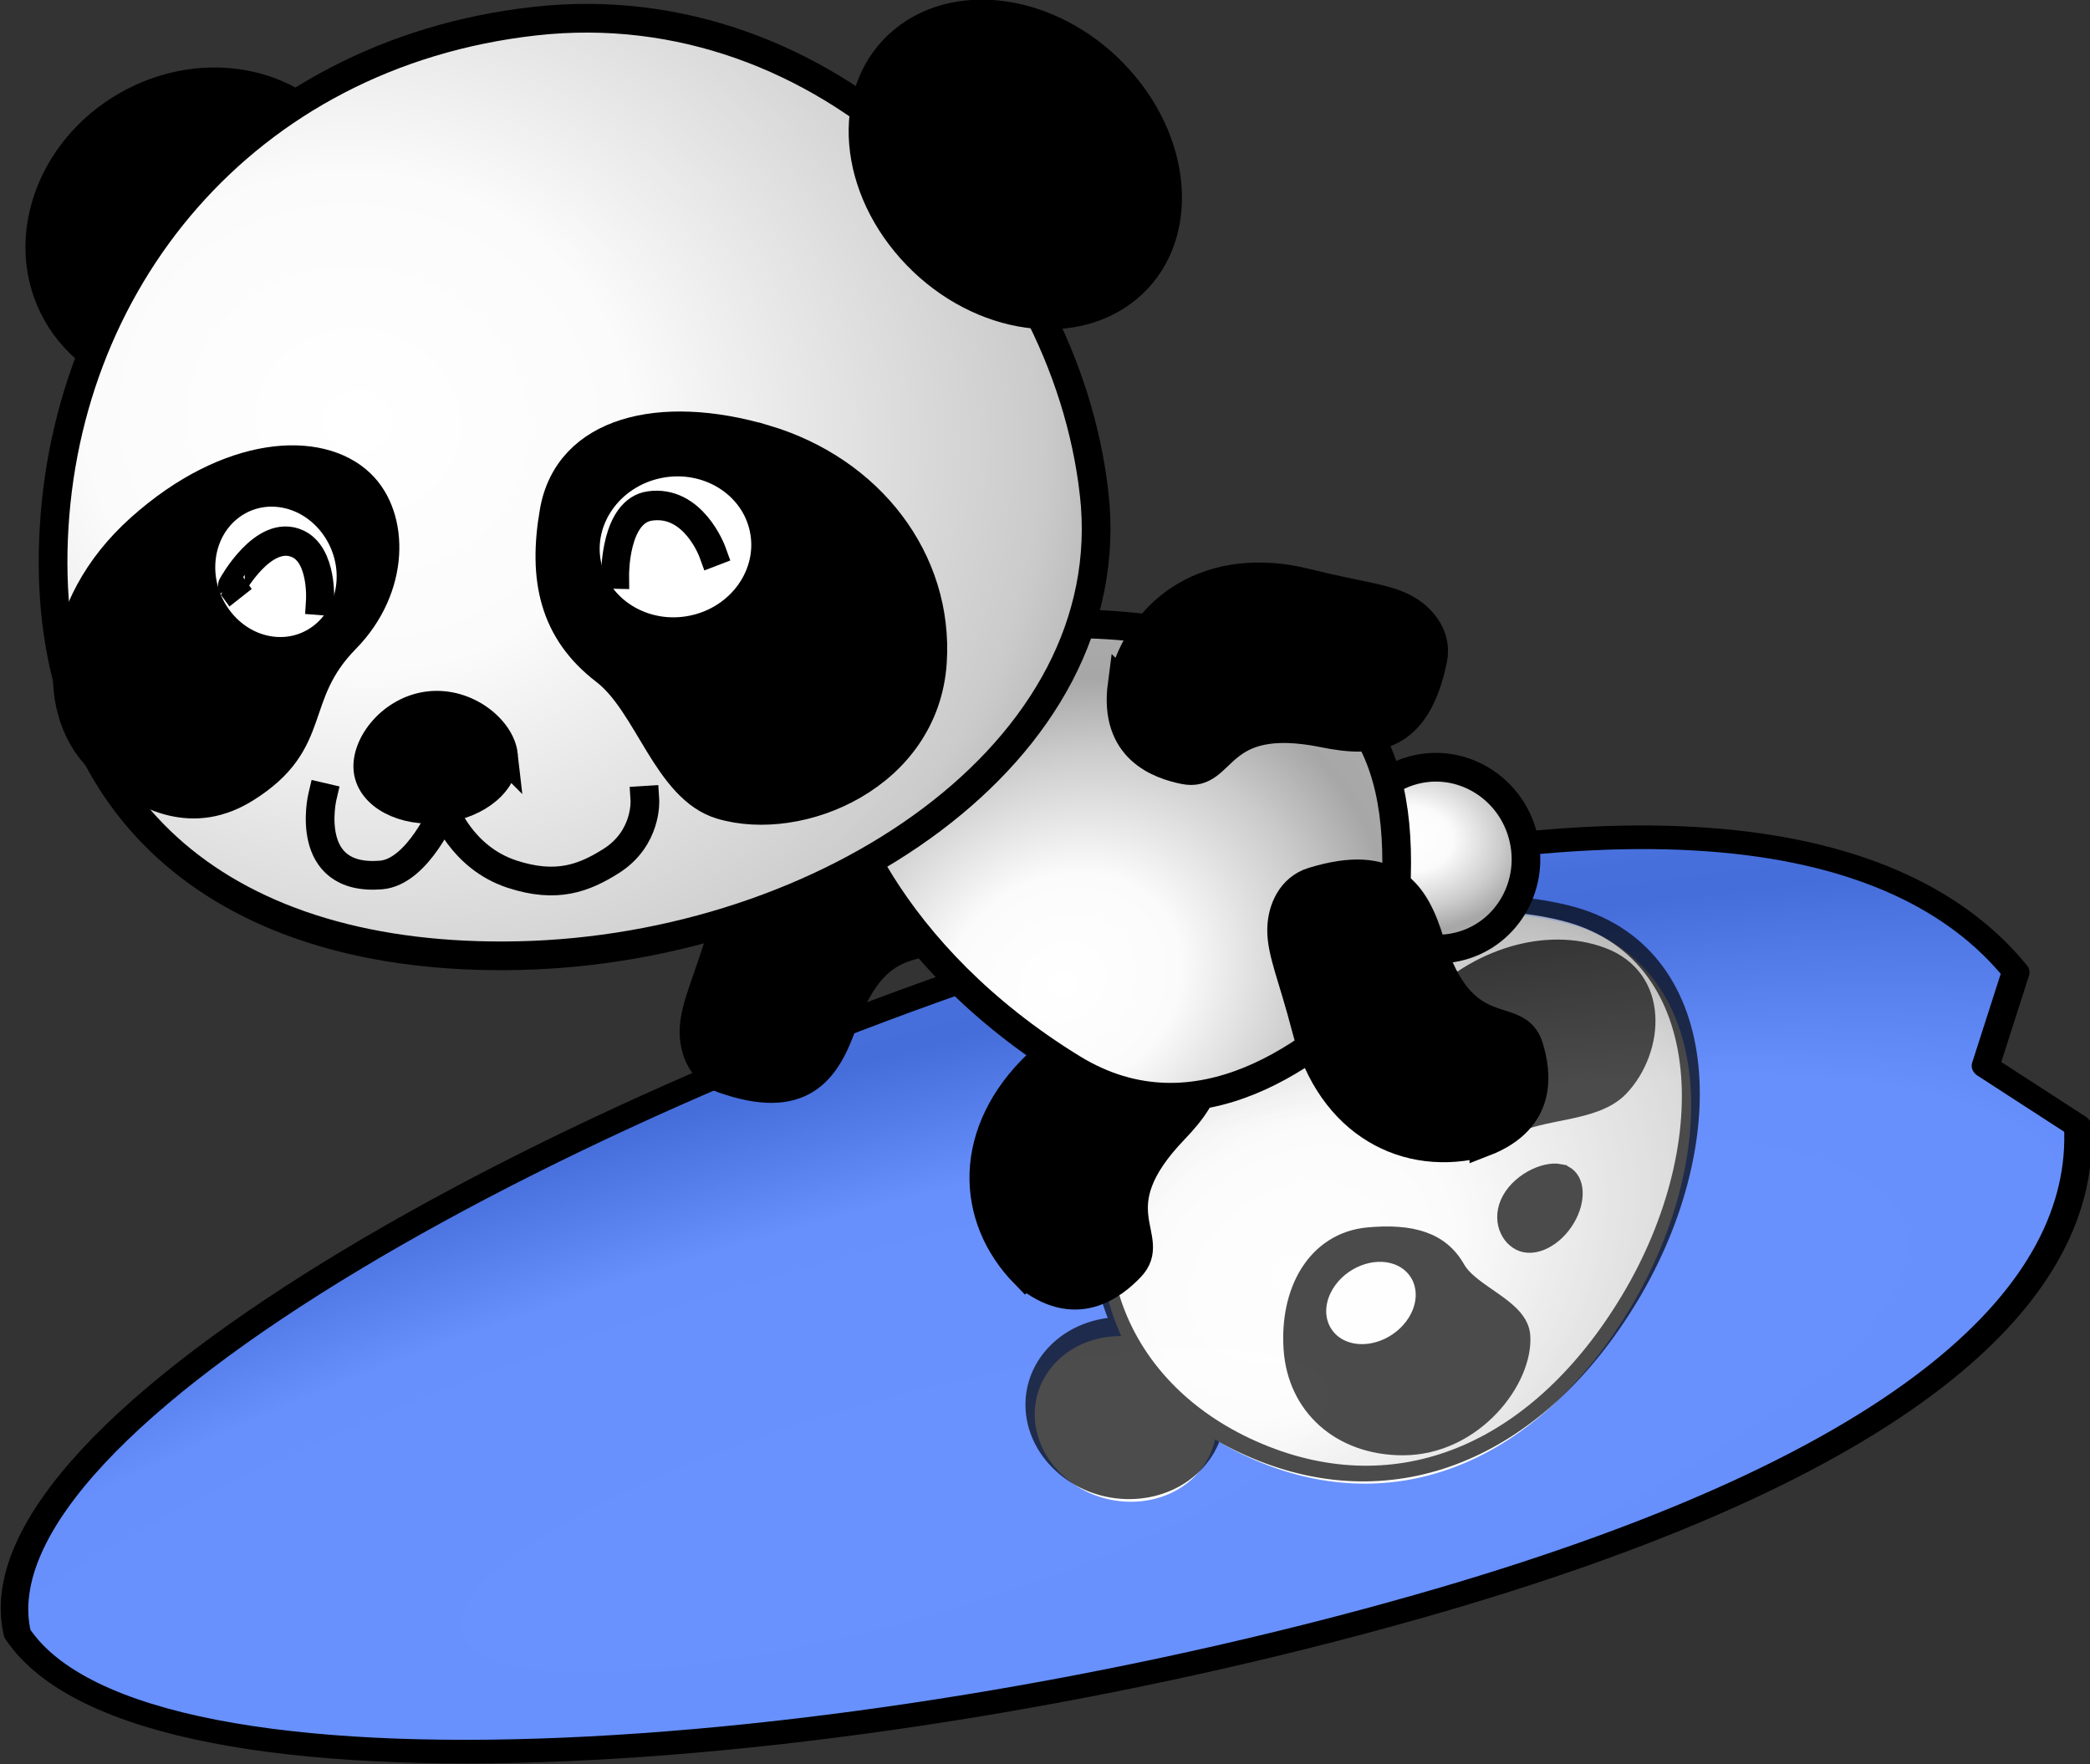
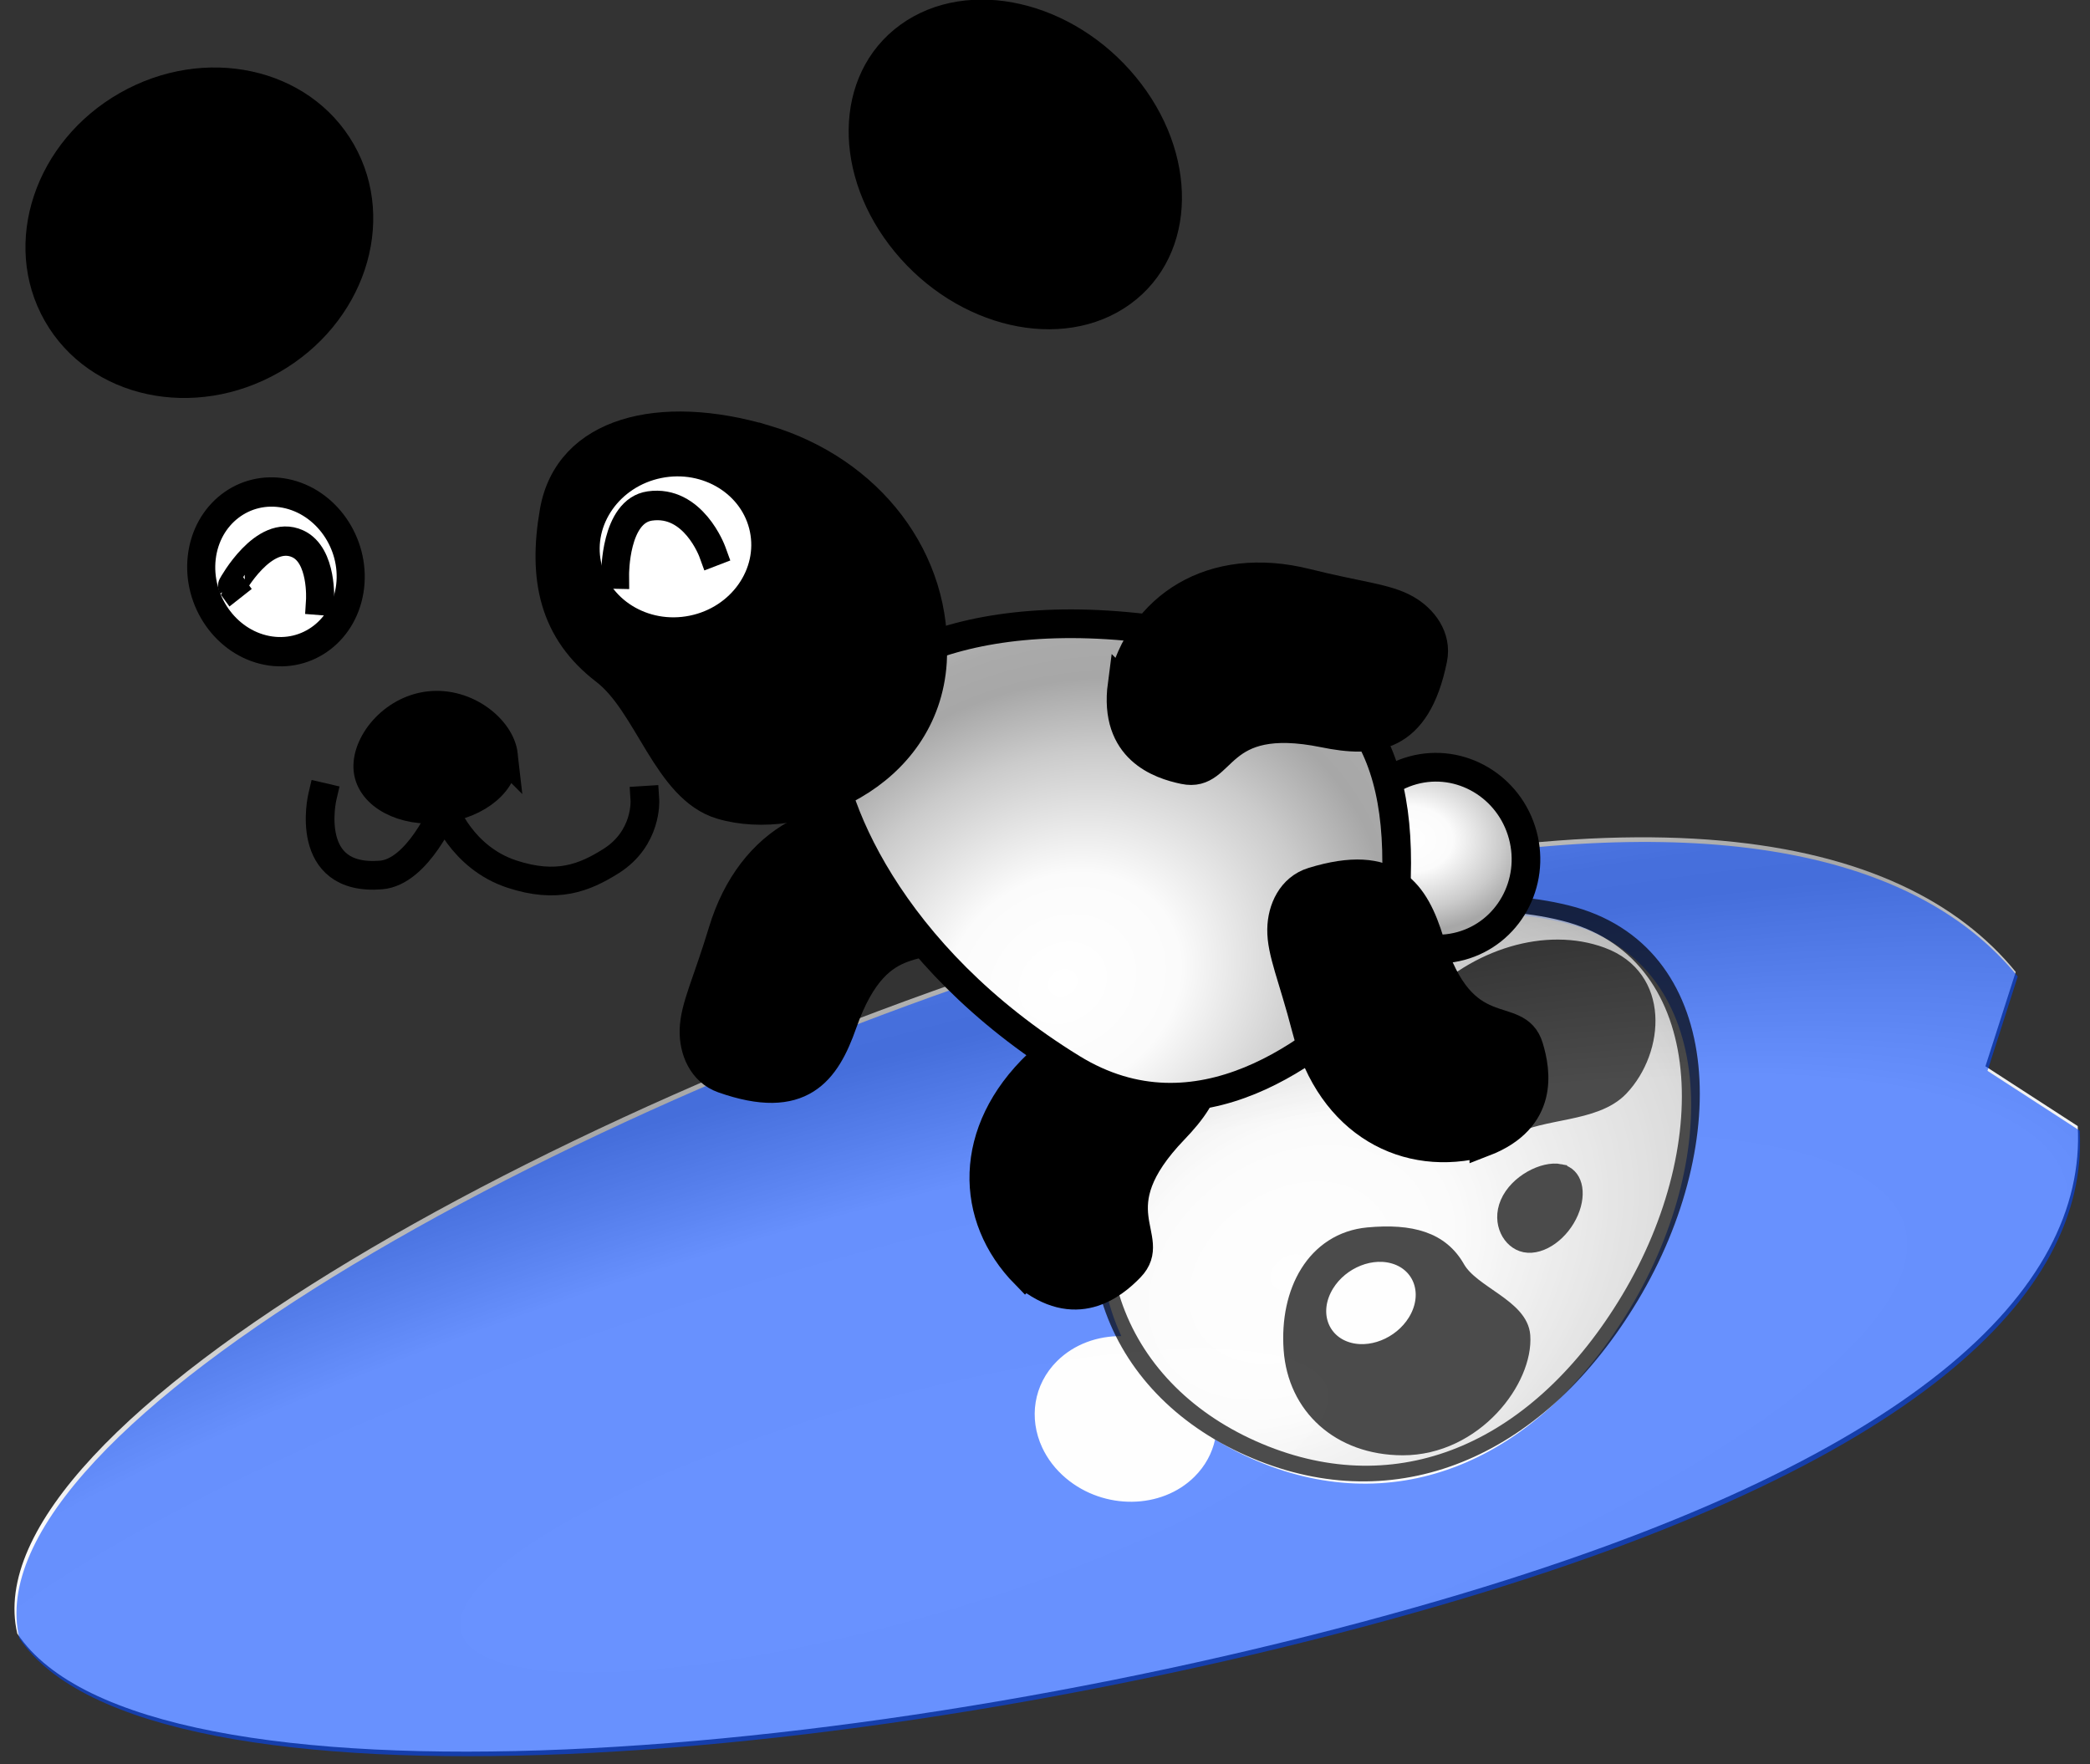
<svg xmlns="http://www.w3.org/2000/svg" version="1.1" viewBox="0 0 655.71 553.46">
  <rect x="0" y="0" width="655.71" height="553.46" fill="#333333" stroke="none" />
  <defs>
    <clipPath id="f">
      <path d="m-456.09-221.88c125.12 216.79 121.47 360.05 55.55 444.88l-54.456 3.635-23.946 57.93c-88.25 36.71-198.29-13.68-319.44-223.6-143.25-248.2-244.82-602.92-153.28-703.53 111.06-66.8 352.32 172.49 495.57 420.69z" fill="#ff0" fill-opacity=".629" />
    </clipPath>
    <radialGradient id="e" cx="403.85" cy="426.22" r="121.05" gradientTransform="matrix(1.812 .003 -.011 6.651 -1473.2 -2296.6)" gradientUnits="userSpaceOnUse">
      <stop stop-color="#fff" offset="0" />
      <stop stop-color="#fbfbfb" offset=".444" />
      <stop stop-color="#cbcbcb" offset=".566" />
      <stop stop-color="#a7a7a7" offset=".664" />
      <stop stop-color="#aaa" offset=".715" />
      <stop stop-color="#fff" offset="1" />
    </radialGradient>
    <radialGradient id="d" cx="121.24" cy="276.67" r="167.98" gradientTransform="matrix(-.974 2.364 -2.636 -1.087 210.62 -64.714)" gradientUnits="userSpaceOnUse">
      <stop stop-color="#fff" offset="0" />
      <stop stop-color="#fbfbfb" offset=".18" />
      <stop stop-color="#cbcbcb" offset=".45" />
      <stop stop-color="#a7a7a7" offset=".545" />
      <stop stop-color="#aaa" offset=".661" />
      <stop stop-color="#fff" offset="1" />
    </radialGradient>
    <radialGradient id="c" cx="-213.38" cy="402.94" r="37.908" gradientTransform="matrix(2.273 .695 -.525 1.703 482.96 -135.01)" gradientUnits="userSpaceOnUse">
      <stop stop-color="#fff" offset="0" />
      <stop stop-color="#fbfbfb" offset=".18" />
      <stop stop-color="#cbcbcb" offset=".381" />
      <stop stop-color="#a7a7a7" offset=".5" />
      <stop stop-color="#aaa" offset=".571" />
      <stop stop-color="#fff" offset="1" />
    </radialGradient>
    <radialGradient id="b" cx="72.331" cy="206.23" r="97.161" gradientTransform="matrix(1.724 -1.36 1.224 1.427 44.826 515.88)" gradientUnits="userSpaceOnUse">
      <stop stop-color="#fff" offset="0" />
      <stop stop-color="#fbfbfb" offset=".18" />
      <stop stop-color="#cbcbcb" offset=".381" />
      <stop stop-color="#a7a7a7" offset=".5" />
      <stop stop-color="#aaa" offset=".571" />
      <stop stop-color="#fff" offset="1" />
    </radialGradient>
    <radialGradient id="a" cx="121.24" cy="276.67" r="167.98" gradientTransform="matrix(-1.112 2.303 -2.567 -1.24 1164.8 575.53)" gradientUnits="userSpaceOnUse">
      <stop stop-color="#fff" offset="0" />
      <stop stop-color="#fbfbfb" offset=".18" />
      <stop stop-color="#cbcbcb" offset=".45" />
      <stop stop-color="#a7a7a7" offset=".545" />
      <stop stop-color="#aaa" offset=".661" />
      <stop stop-color="#fff" offset="1" />
    </radialGradient>
  </defs>
  <g transform="translate(-88.52 -403.45)">
    <g transform="matrix(-.385 -.878 1.01 -.295 -217.39 732.43)">
      <g transform="translate(426.81 -80.459)">
        <path d="m-582.86 679.13c0 152.75-41.349 219.65-96.365 234.14l-27.084-19.733-27.48 18.196c-52.406-17.277-91.175-84.694-91.175-232.6 0-174.88 49.403-384.14 121.05-396.05 71.649 11.911 121.05 221.18 121.05 396.05z" fill="url(#e)" />
        <g transform="translate(33.172 -11.729)">
          <path d="m-738.72 294.81c-71.649 11.911-121.06 221.19-121.06 396.06 0 147.91 38.781 215.32 91.188 232.59l27.47-18.18 27.09 19.72c43.496-11.453 78.425-55.689 91.156-149.19-2.082 0.25-4.271 0.094-6.531-0.531-4.071-1.127-7.88-3.596-11.156-7.031-2.214 14.504-7.185 27.896-14.719 38.688-25.522 36.558-87.023 16.119-127.94-28.688-39.185-42.913-45.613-88.029-15.406-119.66 3.801-3.98 7.88-7.49 12.219-10.5-4.04-2.455-7.494-5.896-9.906-10.188-7.328-13.039-2.22-28.966 11.406-35.562 3.833-1.855 7.926-2.769 12-2.844 10.412-0.191 20.671 5.159 25.938 14.531 3.767 6.703 4.241 14.152 1.969 20.719 22.831-0.425 47.441 9.147 69.656 30.031 15.344 14.424 25.557 32.446 31.094 51.281 4.265-4.207 9.927-5.925 16.094-4.219 3.62 1.002 7.017 3.074 10.031 5.938 0.3-8.664 0.469-17.615 0.469-26.906 0-174.88-49.413-384.15-121.06-396.06z" fill="#0046ff" fill-opacity=".586" />
          <g transform="matrix(.479 .394 -.276 .477 -457.29 977.57)" clip-path="url(#f)" opacity=".7" stroke="#000" stroke-linecap="square">
            <path transform="matrix(.22 .401 -.417 .197 -146.93 228.44)" d="m-868.57 158.08c0 50.495-51.167 91.429-114.29 91.429-63.118 0-114.29-40.934-114.29-91.429s51.167-91.429 114.29-91.429c63.118 0 114.29 40.934 114.29 91.429z" stroke-width="19.632" />
-             <path transform="matrix(-.22 .401 .417 .197 -1008.7 228.44)" d="m-868.57 158.08c0 50.495-51.167 91.429-114.29 91.429-63.118 0-114.29-40.934-114.29-91.429s51.167-91.429 114.29-91.429c63.118 0 114.29 40.934 114.29 91.429z" stroke-width="19.632" />
            <path d="m-414.23-13.206c-6.137 81.702-109.81 124.52-204.36 108.73-90.552-15.127-136.61-71.631-119.81-151.81 17.201-82.091 87.843-142.18 179.38-135.23 91.533 6.955 150.93 96.606 144.79 178.31z" fill="url(#d)" stroke-width="9" />
            <path d="m-556.43 34.671c-0.226 8.033-9.984 14.275-21.782 13.933-11.798-0.342-21.19-7.139-20.964-15.172 0.226-8.033 10.08-17.674 21.878-17.332 11.798 0.342 21.094 10.538 20.868 18.571z" stroke-width="9" />
            <path d="m-477.66-62.917c31.627 13.666 49.587 44.174 43.77 75.36-6.562 35.18-47.664 46.957-71.576 36.571-16.294-7.077-18.687-34.052-31.163-46.254-14.381-14.064-15.967-30.615-9.812-51.053 7.402-24.578 37.155-28.291 68.781-14.625z" stroke-width="9" />
            <path d="m-481.65-35.027c1.225 14.686-10.382 27.621-25.907 28.872-15.525 1.251-29.119-9.653-30.344-24.34-1.225-14.686 10.382-27.621 25.907-28.872 15.525-1.251 29.119 9.653 30.344 24.34z" fill="#fff" stroke-width="9" />
            <path d="m-677.96-62.917c-31.627 13.666-49.587 44.174-43.77 75.36 6.562 35.18 47.664 46.957 71.576 36.571 16.294-7.077 18.687-34.052 31.163-46.254 14.381-14.064 15.967-30.615 9.812-51.053-7.402-24.578-37.155-28.291-68.781-14.625z" stroke-width="9" />
            <path d="m-673.97-35.027c-1.225 14.686 10.382 27.621 25.907 28.872 15.525 1.251 29.119-9.653 30.344-24.34 1.225-14.686-10.382-27.621-25.907-28.872-15.525-1.251-29.119 9.653-30.344 24.34z" fill="#fff" stroke-width="9" />
          </g>
        </g>
      </g>
-       <path d="m-156.05 598.68c0 152.75-41.349 219.65-96.365 234.14l-27.084-19.733-27.48 18.196c-52.406-17.277-91.175-84.694-91.175-232.6 0-174.88 49.403-384.14 121.05-396.05 71.649 11.911 121.05 221.18 121.05 396.05z" fill="none" stroke="#000" stroke-linejoin="round" stroke-width="8" />
    </g>
    <path d="m372.35 662.37c-23.932-7.625-48.221 3.909-57.106 33.338-4.876 16.149-8.807 23.7-8.991 30.895-0.16 6.252 2.579 13 9.115 15.307 24.503 8.647 32.237-2.35 37.529-17.396 11.635-33.08 28.065-19.222 32.395-31.752 2.534-7.333 5.891-22.255-12.942-30.392z" stroke="#000" stroke-linecap="square" stroke-width="9" />
    <path d="m410.13 803.22c-17.586-17.934-18.226-44.815 4.048-66.001 12.223-11.627 17.194-18.537 23.535-21.942 5.51-2.958 12.768-3.552 17.772 1.245 18.755 17.983 12.42 29.841 1.37 41.342-24.296 25.286-4.524 33.714-13.76 43.224-5.406 5.565-17.218 15.282-32.964 2.132z" stroke="#000" stroke-linecap="square" stroke-width="9" />
    <path transform="matrix(.824 -.224 .225 .827 615.84 285.69)" d="m-172.77 412.3c0 18.407-14.618 33.33-32.649 33.33-18.032 0-32.649-14.922-32.649-33.33 0-18.407 14.618-33.33 32.649-33.33 18.032 0 32.649 14.922 32.649 33.33z" fill="url(#c)" stroke="#000" stroke-linecap="square" stroke-width="10.518" />
    <path d="m467.91 603.82c45.426 9.168 62.287 33.167 58.218 84.078l-5.436 26.038c-18.55 18.983-56.365 48.935-95.839 24.658-57.359-35.276-77.388-84.367-76.815-106.2 8.209-20.236 46.769-43.33 119.87-28.577z" fill="url(#b)" stroke="#000" stroke-linecap="square" stroke-width="9" />
    <path d="m554.07 761.83c-24.22 6.657-48.025-5.846-55.719-35.608-4.222-16.332-7.847-24.035-7.741-31.232 0.091-6.253 3.1-12.886 9.724-14.927 24.831-7.654 32.116 3.645 36.799 18.891 10.295 33.521 27.269 20.336 31.092 33.03 2.237 7.429 4.991 22.474-14.154 29.847z" stroke="#000" stroke-linecap="square" stroke-width="9" />
    <path d="m459.53 595.55 44.367 15.975c-12.354-2.604-21.526-3.787-12.377 10.018l-40.773 2.46z" />
    <path d="m440.56 618.27c5.737-24.454 28.102-39.381 57.92-31.904 16.363 4.103 24.861 4.604 31.131 8.138 5.448 3.071 9.834 8.885 8.459 15.679-5.153 25.467-18.56 26.462-34.19 23.283-34.363-6.99-30.901 14.222-43.877 11.509-7.594-1.588-22.124-6.365-19.443-26.705z" stroke="#000" stroke-linecap="square" stroke-width="9" />
    <g transform="matrix(.97 -.244 .244 .97 -134.11 167.52)">
      <g transform="translate(-84.651 -73.107)" stroke="#000" stroke-linecap="square">
        <path transform="matrix(.412 -.115 .115 .413 272.52 399.08)" d="m122.86 105.22c0 59.173-53.726 107.14-120 107.14s-120-47.969-120-107.14c0-59.173 53.726-107.14 120-107.14s120 47.969 120 107.14z" stroke-width="20.998" />
-         <path d="m538.02 590.06c-10.95 81.19-116.97 117.82-210.42 96.47-89.5-20.45-132.14-79.57-110.64-158.62 22.02-80.93 96.09-136.75 187.05-124.4s144.96 105.35 134.01 186.55z" fill="url(#a)" stroke-width="9" />
        <path transform="matrix(.196 .413 -.428 .172 799.53 862.6)" d="m-868.57 158.08c0 50.495-51.167 91.429-114.29 91.429-63.118 0-114.29-40.934-114.29-91.429s51.167-91.429 114.29-91.429c63.118 0 114.29 40.934 114.29 91.429z" stroke-width="19.632" />
        <path d="m338.35 624.32c-1.074 7.964-11.438 13.139-23.133 11.552-11.696-1.587-20.316-9.339-19.242-17.303 1.074-7.964 11.892-16.509 23.588-14.922 11.696 1.587 19.862 12.71 18.788 20.674z" stroke-width="9" />
        <path d="m280.01 623.31s-12.402 24.091 11.895 28.161c11.502 1.937 24.284-15.225 24.284-15.225s1.494 16.029 15.596 24.959c12.582 7.968 21.795 6.686 31.132 3.652 12.801-4.16 14.982-15.913 14.982-15.913" fill="none" stroke-width="9" />
        <g transform="matrix(.406 .191 -.187 .426 397.04 339.17)" stroke-width="19.704">
-           <path d="m-141.12 505.79c-51.719 63.679-41.909 136.03 2.895 160.38 32.897 17.881 68.312 25.497 100.15-2.562 46.047-40.59 19.283-66.31 51.614-111.81 28.411-39.99 20.026-86.7-7.537-104.08-32.957-20.77-95.401-5.61-147.12 58.07z" />
          <g transform="translate(0 -12.379)">
            <path d="m10.378 529.19c1.558 29.341-20.852 53.154-50.022 53.154s-54.108-23.813-55.666-53.154c-1.558-29.341 20.852-53.154 50.022-53.154s54.108 23.813 55.666 53.154z" fill="#fff" />
            <path d="m-71.101 544.24c-0.021-0.02 15.062-42.327 40.347-36.442 18.695 4.352 22.019 34.62 22.019 34.62" fill="none" />
          </g>
        </g>
        <g transform="matrix(.659 -.068 .062 .702 706.63 569.41)" stroke-width="13.166">
          <path d="m-394.82-68.084c42.228 29.076 58.906 77.018 40.319 118.24-20.967 46.494-85.327 49.521-117.24 27.464-21.744-15.03-16.611-53.074-31.083-73.954-16.682-24.068-13.705-47.448 1.928-73.704 18.8-31.575 63.845-27.117 106.07 1.959z" />
          <g transform="matrix(.99 .139 -.139 .99 -733.65 -477.41)">
            <path d="m383.04 397.1c0 20.891-19.083 37.846-42.597 37.846s-42.597-16.955-42.597-37.846 19.083-37.846 42.597-37.846 42.597 16.955 42.597 37.846z" fill="#fff" />
            <path d="m309.84 403.6s5.831-27.502 22.615-26.594c20.8 1.125 24.611 25.412 24.611 25.412" fill="none" />
          </g>
        </g>
      </g>
    </g>
  </g>
</svg>